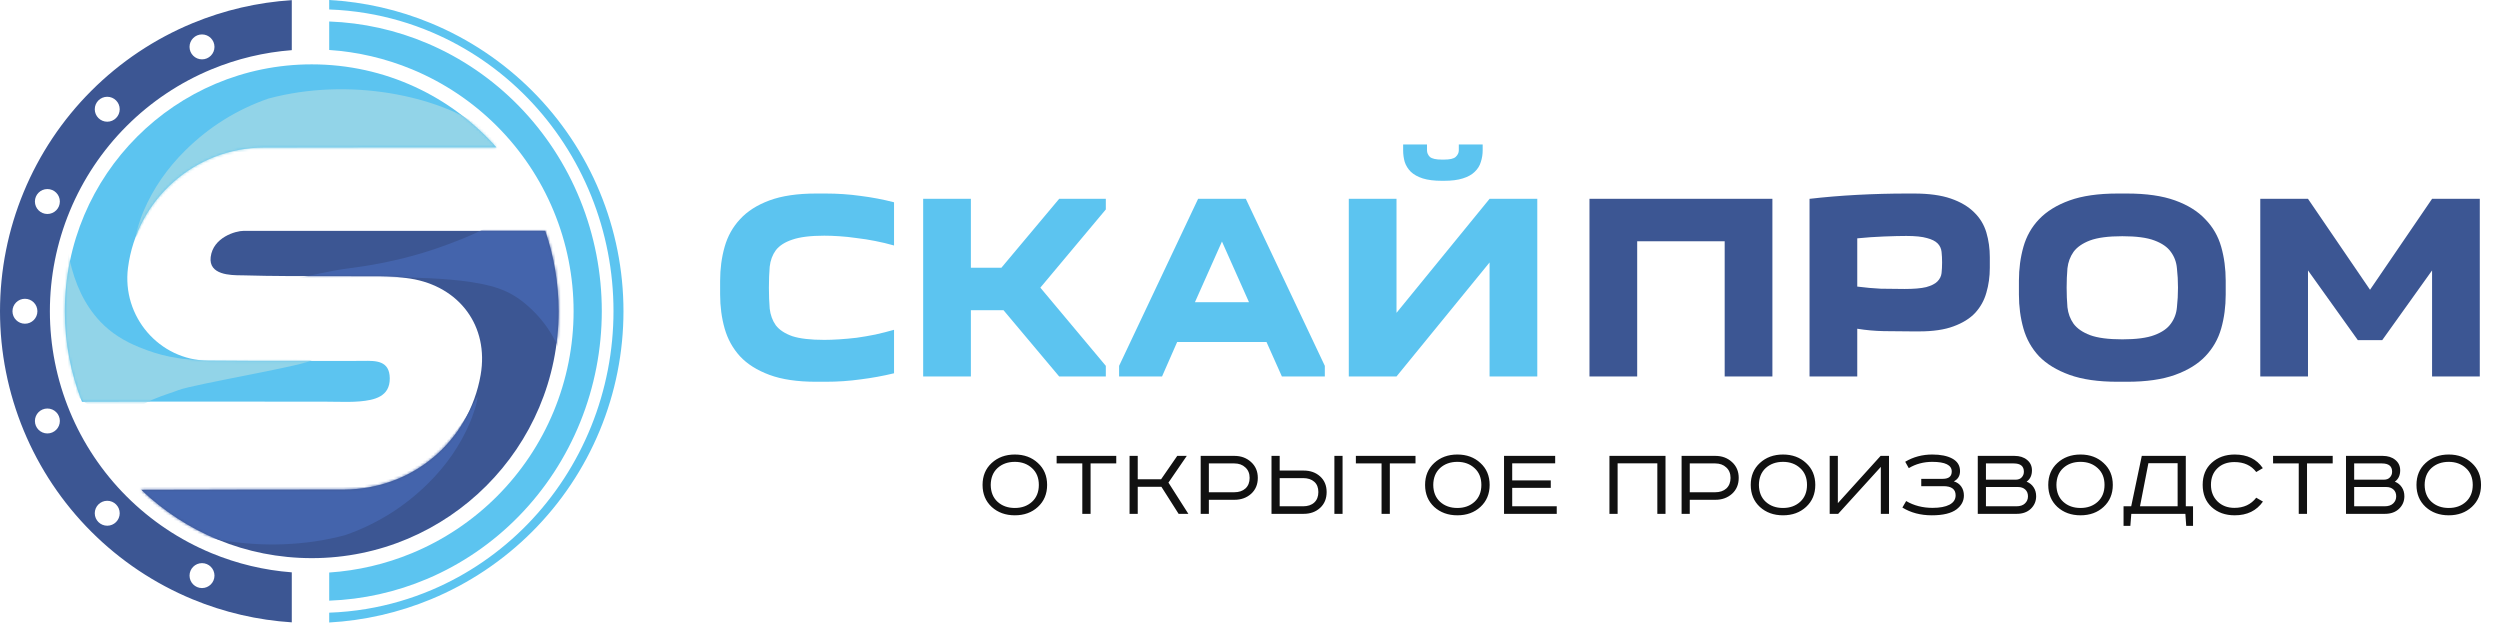
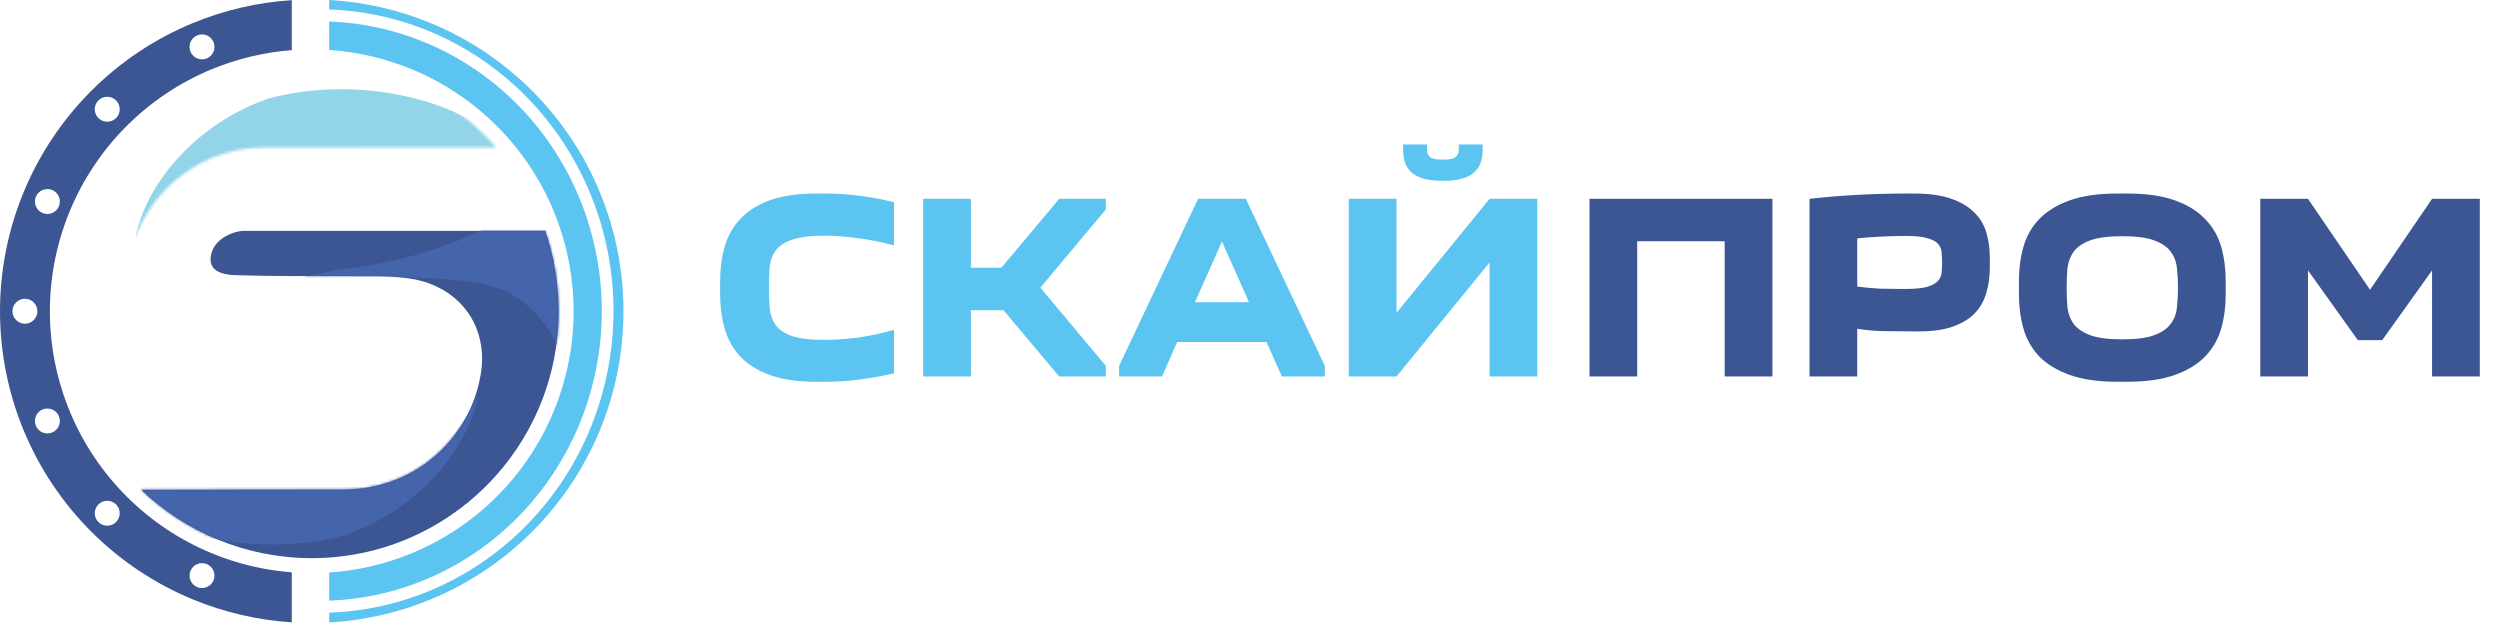
<svg xmlns="http://www.w3.org/2000/svg" width="242.772" height="60.5" viewBox="0 0 943 235" fill="none">
  <path d="M271.631 105.9C271.631 101.367 272.198 97.1 273.331 93.1C274.465 89.1 276.398 85.633 279.131 82.7C281.865 79.7 285.565 77.333 290.231 75.6C294.898 73.867 300.765 73 307.831 73H311.431C315.965 73 320.365 73.3 324.631 73.9C328.898 74.433 333.098 75.233 337.231 76.3V92.6C334.898 91.933 332.531 91.367 330.131 90.9C327.798 90.433 325.465 90.067 323.131 89.8C320.865 89.467 318.665 89.233 316.531 89.1C314.465 88.967 312.598 88.9 310.931 88.9C305.731 88.9 301.698 89.4 298.831 90.4C296.031 91.333 293.965 92.667 292.631 94.4C291.365 96.133 290.598 98.2 290.331 100.6C290.131 103 290.031 105.633 290.031 108.5C290.031 111.367 290.131 114 290.331 116.4C290.598 118.8 291.365 120.9 292.631 122.7C293.965 124.433 296.031 125.8 298.831 126.8C301.698 127.733 305.731 128.2 310.931 128.2C312.598 128.2 314.465 128.133 316.531 128C318.665 127.867 320.865 127.667 323.131 127.4C325.465 127.067 327.798 126.667 330.131 126.2C332.531 125.667 334.898 125.067 337.231 124.4V140.8C333.098 141.8 328.898 142.567 324.631 143.1C320.365 143.7 315.965 144 311.431 144H307.831C300.765 144 294.898 143.133 290.231 141.4C285.565 139.667 281.865 137.333 279.131 134.4C276.398 131.4 274.465 127.9 273.331 123.9C272.198 119.9 271.631 115.633 271.631 111.1V105.9ZM366.217 75V101H377.717L399.517 75H417.117V79L392.417 108.5L417.117 138V142H399.517L378.517 117H366.217V142H348.217V75H366.217ZM422.124 142V138L451.924 75H469.924L499.724 138V142H483.524L477.724 129H444.024L438.324 142H422.124ZM471.124 114L460.924 91.1L450.724 114H471.124ZM561.864 75H579.864V142H561.864V99L526.764 142H508.764V75H526.764V118L561.864 75ZM559.264 54.5V56.7C559.264 58.233 559.031 59.7 558.564 61.1C558.164 62.5 557.397 63.733 556.264 64.8C555.197 65.867 553.697 66.7 551.764 67.3C549.897 67.9 547.531 68.2 544.664 68.2H543.864C540.997 68.2 538.597 67.9 536.664 67.3C534.797 66.7 533.297 65.867 532.164 64.8C531.097 63.733 530.331 62.5 529.864 61.1C529.464 59.7 529.264 58.233 529.264 56.7V54.5H538.264V56.7C538.264 57.633 538.631 58.467 539.364 59.2C540.164 59.867 541.664 60.2 543.864 60.2H544.664C546.864 60.2 548.331 59.867 549.064 59.2C549.864 58.467 550.264 57.633 550.264 56.7V54.5H559.264Z" fill="#5CC4F0" />
  <path d="M668.549 75V142H650.549V91H617.549V142H599.549V75H668.549ZM750.557 101C750.557 104.333 750.123 107.467 749.257 110.4C748.457 113.267 747.057 115.8 745.057 118C743.057 120.133 740.323 121.833 736.857 123.1C733.457 124.367 729.157 125 723.957 125H721.157C717.557 125 714.023 124.967 710.557 124.9C707.157 124.833 703.823 124.533 700.557 124V142H682.557V75C688.29 74.333 694.29 73.833 700.557 73.5C706.89 73.167 713.09 73 719.157 73H721.957C727.557 73 732.19 73.633 735.857 74.9C739.523 76.167 742.457 77.9 744.657 80.1C746.857 82.233 748.39 84.767 749.257 87.7C750.123 90.633 750.557 93.733 750.557 97V101ZM718.357 109C721.89 109 724.623 108.767 726.557 108.3C728.49 107.767 729.89 107.067 730.757 106.2C731.69 105.267 732.223 104.2 732.357 103C732.49 101.8 732.557 100.467 732.557 99C732.557 97.533 732.49 96.2 732.357 95C732.223 93.733 731.723 92.667 730.857 91.8C729.99 90.933 728.657 90.267 726.857 89.8C725.057 89.267 722.457 89 719.057 89C716.923 89 714.123 89.067 710.657 89.2C707.257 89.333 703.89 89.567 700.557 89.9V108.1C703.69 108.5 706.657 108.767 709.457 108.9C712.257 108.967 715.223 109 718.357 109ZM761.537 105.9C761.537 101.367 762.104 97.1 763.237 93.1C764.37 89.1 766.337 85.633 769.137 82.7C772.004 79.7 775.837 77.333 780.637 75.6C785.437 73.867 791.47 73 798.737 73H802.337C809.604 73 815.637 73.867 820.437 75.6C825.237 77.333 829.037 79.7 831.837 82.7C834.704 85.633 836.704 89.1 837.837 93.1C838.97 97.1 839.537 101.367 839.537 105.9V111.1C839.537 115.633 838.97 119.9 837.837 123.9C836.704 127.9 834.704 131.4 831.837 134.4C829.037 137.333 825.237 139.667 820.437 141.4C815.637 143.133 809.604 144 802.337 144H798.737C791.47 144 785.437 143.133 780.637 141.4C775.837 139.667 772.004 137.333 769.137 134.4C766.337 131.4 764.37 127.9 763.237 123.9C762.104 119.9 761.537 115.633 761.537 111.1V105.9ZM779.537 108.5C779.537 111.033 779.637 113.5 779.837 115.9C780.104 118.233 780.87 120.3 782.137 122.1C783.47 123.9 785.537 125.333 788.337 126.4C791.204 127.467 795.27 128 800.537 128C805.804 128 809.837 127.467 812.637 126.4C815.504 125.333 817.57 123.9 818.837 122.1C820.17 120.3 820.937 118.233 821.137 115.9C821.404 113.5 821.537 111.033 821.537 108.5C821.537 105.967 821.404 103.533 821.137 101.2C820.937 98.867 820.17 96.8 818.837 95C817.57 93.2 815.504 91.767 812.637 90.7C809.837 89.633 805.804 89.1 800.537 89.1C795.27 89.1 791.204 89.633 788.337 90.7C785.537 91.767 783.47 93.2 782.137 95C780.87 96.8 780.104 98.867 779.837 101.2C779.637 103.533 779.537 105.967 779.537 108.5ZM889.376 128.3L870.576 102V142H852.576V75H870.576L893.976 109.3L917.376 75H935.376V142H917.376V102L898.576 128.3H889.376Z" fill="#3C5693" />
-   <path d="M373.704 182.909C373.731 185.598 374.587 187.719 376.274 189.274C377.987 190.829 380.161 191.607 382.797 191.607C385.406 191.607 387.567 190.829 389.28 189.274C390.993 187.693 391.85 185.571 391.85 182.909C391.85 180.248 390.993 178.139 389.28 176.584C387.567 175.003 385.406 174.212 382.797 174.212C380.161 174.212 377.987 174.99 376.274 176.545C374.587 178.1 373.731 180.221 373.704 182.909ZM391.494 174.647C393.813 176.756 394.973 179.51 394.973 182.909C394.973 186.309 393.813 189.076 391.494 191.211C389.201 193.32 386.302 194.374 382.797 194.374C379.292 194.374 376.379 193.32 374.06 191.211C371.767 189.076 370.621 186.309 370.621 182.909C370.621 179.51 371.767 176.756 374.06 174.647C376.379 172.512 379.292 171.445 382.797 171.445C386.302 171.445 389.201 172.512 391.494 174.647ZM398.56 171.959H421.053V174.805H411.368V193.82H408.245V174.805H398.56V171.959ZM426.07 171.959H429.154V180.775H437.969L444.057 171.959H447.655L440.737 182.04L448.248 193.82H444.571L438.088 183.621H429.154V193.82H426.07V171.959ZM452.9 171.959H465.629C468.133 171.959 470.228 172.736 471.915 174.291C473.601 175.82 474.445 177.81 474.445 180.261C474.445 182.738 473.601 184.741 471.915 186.27C470.228 187.772 468.133 188.523 465.629 188.523H455.983V193.82H452.9V171.959ZM455.983 174.805V185.677H465.589C467.329 185.677 468.726 185.202 469.78 184.254C470.834 183.278 471.361 181.947 471.361 180.261C471.361 178.6 470.821 177.283 469.74 176.308C468.686 175.306 467.302 174.805 465.589 174.805H455.983ZM503.332 171.959H506.416V193.82H503.332V171.959ZM479.613 171.959H482.697V177.494H491.75C494.253 177.494 496.322 178.231 497.956 179.707C499.59 181.183 500.407 183.147 500.407 185.598C500.407 188.075 499.59 190.065 497.956 191.567C496.322 193.069 494.253 193.82 491.75 193.82H479.613V171.959ZM482.697 180.34V190.974H491.512C493.304 190.974 494.714 190.5 495.742 189.551C496.77 188.602 497.284 187.284 497.284 185.598C497.284 183.911 496.77 182.62 495.742 181.723C494.714 180.801 493.304 180.34 491.512 180.34H482.697ZM511.436 171.959H533.93V174.805H524.245V193.82H521.122V174.805H511.436V171.959ZM540.626 182.909C540.652 185.598 541.509 187.719 543.195 189.274C544.908 190.829 547.083 191.607 549.718 191.607C552.327 191.607 554.488 190.829 556.201 189.274C557.915 187.693 558.771 185.571 558.771 182.909C558.771 180.248 557.915 178.139 556.201 176.584C554.488 175.003 552.327 174.212 549.718 174.212C547.083 174.212 544.908 174.99 543.195 176.545C541.509 178.1 540.652 180.221 540.626 182.909ZM558.415 174.647C560.734 176.756 561.894 179.51 561.894 182.909C561.894 186.309 560.734 189.076 558.415 191.211C556.122 193.32 553.223 194.374 549.718 194.374C546.213 194.374 543.301 193.32 540.982 191.211C538.689 189.076 537.542 186.309 537.542 182.909C537.542 179.51 538.689 176.756 540.982 174.647C543.301 172.512 546.213 171.445 549.718 171.445C553.223 171.445 556.122 172.512 558.415 174.647ZM567.321 171.959H586.612V174.766H570.404V181.21H584.952V184.016H570.404V190.974H587.205V193.82H567.321V171.959ZM607.081 171.959H628.231V193.82H625.147V174.766H610.165V193.82H607.081V171.959ZM634.297 171.959H647.026C649.53 171.959 651.625 172.736 653.312 174.291C654.998 175.82 655.842 177.81 655.842 180.261C655.842 182.738 654.998 184.741 653.312 186.27C651.625 187.772 649.53 188.523 647.026 188.523H637.38V193.82H634.297V171.959ZM637.38 174.805V185.677H646.986C648.726 185.677 650.123 185.202 651.177 184.254C652.231 183.278 652.758 181.947 652.758 180.261C652.758 178.6 652.218 177.283 651.137 176.308C650.083 175.306 648.7 174.805 646.986 174.805H637.38ZM663.461 182.909C663.488 185.598 664.344 187.719 666.031 189.274C667.744 190.829 669.918 191.607 672.554 191.607C675.163 191.607 677.324 190.829 679.037 189.274C680.75 187.693 681.606 185.571 681.606 182.909C681.606 180.248 680.75 178.139 679.037 176.584C677.324 175.003 675.163 174.212 672.554 174.212C669.918 174.212 667.744 174.99 666.031 176.545C664.344 178.1 663.488 180.221 663.461 182.909ZM681.251 174.647C683.57 176.756 684.729 179.51 684.729 182.909C684.729 186.309 683.57 189.076 681.251 191.211C678.958 193.32 676.059 194.374 672.554 194.374C669.048 194.374 666.136 193.32 663.817 191.211C661.524 189.076 660.378 186.309 660.378 182.909C660.378 179.51 661.524 176.756 663.817 174.647C666.136 172.512 669.048 171.445 672.554 171.445C676.059 171.445 678.958 172.512 681.251 174.647ZM690.156 171.959H693.239V189.788L709.369 171.959H712.531V193.82H709.448V176.11L693.358 193.82H690.156V171.959ZM724.695 180.617H732.799C735.065 180.617 736.199 179.694 736.199 177.849C736.199 175.425 733.748 174.212 728.846 174.212C725.578 174.212 722.626 175.003 719.99 176.584L718.646 174.173C721.703 172.354 725.103 171.445 728.846 171.445C731.982 171.445 734.485 171.946 736.357 172.947C738.333 174.002 739.322 175.583 739.322 177.691C739.322 179.483 738.544 180.775 736.989 181.565C738.201 181.934 739.137 182.593 739.796 183.542C740.455 184.491 740.784 185.611 740.784 186.902C740.784 188.958 739.862 190.697 738.017 192.12C736.014 193.623 732.904 194.374 728.687 194.374C724.444 194.374 720.741 193.399 717.579 191.448L719.002 188.997C721.927 190.71 725.248 191.567 728.964 191.567C731.679 191.567 733.8 191.172 735.329 190.381C736.884 189.564 737.661 188.378 737.661 186.823C737.661 184.53 736.133 183.384 733.075 183.384H724.695V180.617ZM746.015 171.959H759.851C761.802 171.959 763.383 172.46 764.595 173.461C765.834 174.463 766.453 175.78 766.453 177.414C766.453 179.312 765.781 180.735 764.437 181.684C765.57 182.132 766.453 182.844 767.086 183.819C767.718 184.767 768.035 185.888 768.035 187.179C768.035 189.05 767.363 190.631 766.018 191.923C764.674 193.188 762.909 193.82 760.721 193.82H746.015V171.959ZM749.099 174.805V180.933H760.326C761.301 180.933 762.052 180.643 762.579 180.063C763.133 179.483 763.409 178.772 763.409 177.928C763.409 175.846 762.131 174.805 759.575 174.805H749.099ZM749.099 183.7V190.974H760.563C761.986 190.974 763.067 190.618 763.805 189.907C764.569 189.195 764.951 188.299 764.951 187.218C764.951 186.138 764.608 185.281 763.923 184.649C763.238 184.016 762.329 183.7 761.195 183.7H749.099ZM775.682 182.909C775.708 185.598 776.564 187.719 778.251 189.274C779.964 190.829 782.138 191.607 784.774 191.607C787.383 191.607 789.544 190.829 791.257 189.274C792.97 187.693 793.827 185.571 793.827 182.909C793.827 180.248 792.97 178.139 791.257 176.584C789.544 175.003 787.383 174.212 784.774 174.212C782.138 174.212 779.964 174.99 778.251 176.545C776.564 178.1 775.708 180.221 775.682 182.909ZM793.471 174.647C795.79 176.756 796.95 179.51 796.95 182.909C796.95 186.309 795.79 189.076 793.471 191.211C791.178 193.32 788.279 194.374 784.774 194.374C781.269 194.374 778.357 193.32 776.037 191.211C773.744 189.076 772.598 186.309 772.598 182.909C772.598 179.51 773.744 176.756 776.037 174.647C778.357 172.512 781.269 171.445 784.774 171.445C788.279 171.445 791.178 172.512 793.471 174.647ZM807.881 171.959H824.484V190.974H827.212V198.367H824.642L824.326 193.82H803.927L803.571 198.367H801.002V190.974H803.888L807.881 171.959ZM810.371 174.726L807.208 190.974H821.401V174.726H810.371ZM853.541 176.584L851.051 178.047C849.153 175.543 846.412 174.291 842.828 174.291C840.14 174.291 837.992 175.082 836.384 176.663C834.777 178.218 833.973 180.287 833.973 182.87C833.973 185.4 834.79 187.482 836.424 189.116C838.084 190.75 840.219 191.567 842.828 191.567C846.333 191.567 849.074 190.289 851.051 187.732L853.581 189.195C851.156 192.648 847.612 194.374 842.947 194.374C839.389 194.374 836.477 193.333 834.21 191.251C831.97 189.169 830.85 186.375 830.85 182.87C830.85 179.391 831.983 176.624 834.25 174.568C836.543 172.486 839.442 171.445 842.947 171.445C847.664 171.445 851.196 173.158 853.541 176.584ZM857.4 171.959H879.894V174.805H870.208V193.82H867.085V174.805H857.4V171.959ZM884.91 171.959H898.747C900.697 171.959 902.278 172.46 903.491 173.461C904.729 174.463 905.349 175.78 905.349 177.414C905.349 179.312 904.677 180.735 903.332 181.684C904.466 182.132 905.349 182.844 905.981 183.819C906.614 184.767 906.93 185.888 906.93 187.179C906.93 189.05 906.258 190.631 904.914 191.923C903.57 193.188 901.804 193.82 899.616 193.82H884.91V171.959ZM887.994 174.805V180.933H899.221C900.196 180.933 900.947 180.643 901.474 180.063C902.028 179.483 902.305 178.772 902.305 177.928C902.305 175.846 901.026 174.805 898.47 174.805H887.994ZM887.994 183.7V190.974H899.458C900.881 190.974 901.962 190.618 902.7 189.907C903.464 189.195 903.846 188.299 903.846 187.218C903.846 186.138 903.504 185.281 902.819 184.649C902.133 184.016 901.224 183.7 900.091 183.7H887.994ZM914.577 182.909C914.603 185.598 915.46 187.719 917.146 189.274C918.86 190.829 921.034 191.607 923.669 191.607C926.278 191.607 928.439 190.829 930.153 189.274C931.866 187.693 932.722 185.571 932.722 182.909C932.722 180.248 931.866 178.139 930.153 176.584C928.439 175.003 926.278 174.212 923.669 174.212C921.034 174.212 918.86 174.99 917.146 176.545C915.46 178.1 914.603 180.221 914.577 182.909ZM932.366 174.647C934.686 176.756 935.845 179.51 935.845 182.909C935.845 186.309 934.686 189.076 932.366 191.211C930.073 193.32 927.174 194.374 923.669 194.374C920.164 194.374 917.252 193.32 914.933 191.211C912.64 189.076 911.493 186.309 911.493 182.909C911.493 179.51 912.64 176.756 914.933 174.647C917.252 172.512 920.164 171.445 923.669 171.445C927.174 171.445 930.073 172.512 932.366 174.647Z" fill="#111111" />
  <path fill-rule="evenodd" clip-rule="evenodd" d="M115.299 136.139C115.296 136.139 115.293 136.139 115.29 136.139L115.299 136.139Z" fill="#5CC4F0" />
-   <path d="M30.918 151.55C26.748 140.977 24.458 129.457 24.458 117.402C24.458 65.969 66.153 24.273 117.587 24.273C145.307 24.273 170.199 36.385 187.259 55.605C159.039 55.591 124.002 55.597 99.606 55.651C73.551 55.695 51.606 75.192 48.282 101C45.923 119.329 59.984 135.838 78.47 136.04C90.743 136.185 103.007 136.162 115.273 136.139H115.282H115.29L115.299 136.139H115.307C122.111 136.127 128.916 136.114 135.725 136.13C136.163 136.13 136.61 136.124 137.061 136.118C141.789 136.055 146.961 135.986 147.023 142.711C147.09 149.63 141.205 150.932 135.702 151.404C132.733 151.66 129.729 151.609 126.732 151.558C125.513 151.537 124.293 151.516 123.079 151.516C115.259 151.523 107.437 151.509 99.615 151.496H99.613C85.098 151.47 52.444 151.444 30.918 151.55Z" fill="#5CC4F0" />
  <path d="M210.716 117.402C210.716 168.836 169.02 210.531 117.587 210.531C92.628 210.531 69.963 200.713 53.242 184.728C80.173 184.714 111.161 184.691 129.84 184.647C155.536 184.58 176.942 166.521 181.299 141.431C184.489 122.99 173.28 108.039 154.839 105.097C150.976 104.49 147.045 104.176 143.137 104.153C137.224 104.114 131.312 104.126 125.399 104.139C114.196 104.162 102.993 104.185 91.79 103.861C91.527 103.854 91.213 103.851 90.859 103.848C87.047 103.816 78.621 103.746 79.471 96.944C80.4 89.511 88.899 87.08 91.88 87.08H205.668C208.939 96.585 210.716 106.786 210.716 117.402Z" fill="#3C5693" />
  <mask id="mask0_18_54" style="mask-type:alpha" maskUnits="userSpaceOnUse" x="24" y="24" width="187" height="187">
    <path fill-rule="evenodd" clip-rule="evenodd" d="M115.299 136.139C115.296 136.139 115.293 136.139 115.29 136.139L115.299 136.139Z" fill="#5CC4F0" />
    <path d="M30.918 151.55C26.748 140.977 24.458 129.457 24.458 117.402C24.458 65.969 66.153 24.273 117.587 24.273C145.307 24.273 170.199 36.385 187.259 55.605C159.039 55.591 124.002 55.597 99.606 55.651C73.551 55.695 51.606 75.192 48.282 101C45.923 119.329 59.984 135.838 78.47 136.04C90.743 136.185 103.007 136.162 115.273 136.139H115.282H115.29L115.299 136.139H115.307C122.111 136.127 128.916 136.114 135.725 136.13C136.163 136.13 136.61 136.124 137.061 136.118C141.789 136.055 146.961 135.986 147.023 142.711C147.09 149.63 141.205 150.932 135.702 151.404C132.733 151.66 129.729 151.609 126.732 151.558C125.513 151.537 124.293 151.516 123.079 151.516C115.259 151.523 107.437 151.509 99.615 151.496H99.613C85.098 151.47 52.444 151.444 30.918 151.55Z" fill="#5CC4F0" />
    <path d="M210.716 117.402C210.716 168.836 169.02 210.531 117.587 210.531C92.628 210.531 69.963 200.713 53.242 184.728C80.173 184.714 111.161 184.691 129.84 184.647C155.536 184.58 176.942 166.521 181.299 141.431C184.489 122.99 173.28 108.039 154.839 105.097C150.976 104.49 147.045 104.176 143.137 104.153C137.224 104.114 131.312 104.126 125.399 104.139C114.196 104.162 102.993 104.185 91.79 103.861C91.527 103.854 91.213 103.851 90.859 103.848C87.047 103.816 78.621 103.746 79.471 96.944C80.4 89.511 88.899 87.08 91.88 87.08H205.668C208.939 96.585 210.716 106.786 210.716 117.402Z" fill="#005ED0" />
  </mask>
  <g mask="url(#mask0_18_54)">
    <path d="M54.09 79.775C57.838 70.949 63.159 63.397 69.937 56.694C78.832 47.894 89.278 41.344 101.17 37.203C131.697 28.978 165.092 36.033 182.965 48.733C184.876 50.941 194.04 56.982 194.723 60.021C193.58 60.058 182.227 59.08 181.083 59.08C154.536 59.086 129.088 60.026 102.535 60.021C81.277 60.021 65.24 65.552 54.56 83.538C54.301 83.978 51.591 89.25 51.268 89.653C51.268 87.301 53.165 81.947 54.09 79.775Z" fill="#92D4E8" />
    <path d="M177.32 159.266C173.572 168.092 168.251 175.644 161.474 182.348C152.578 191.147 142.132 197.697 130.24 201.837C99.713 210.063 66.319 203.007 48.445 190.308C46.534 188.1 37.37 182.059 36.687 179.02C37.83 178.983 49.183 179.961 50.327 179.961C76.875 179.956 102.322 179.015 128.875 179.02C150.133 179.02 166.171 173.489 176.85 155.503C177.11 155.063 179.82 149.791 180.143 149.388C180.143 151.74 178.245 157.094 177.32 159.266Z" fill="#4464AC" />
    <path d="M216.744 156.906C215.979 152.314 215.37 147.688 214.419 143.137C212.465 133.751 208.72 125.13 202.001 118.179C194.516 110.433 188.302 108.035 177.797 106.412C167.908 104.889 156.331 104.675 146.268 104.557C136.261 104.441 122.89 104.879 112.883 104.827C125.248 102.084 128.527 101.598 131.817 101.181C144.525 99.569 156.967 96.693 168.973 92.165C175.078 89.864 181.188 87.545 186.609 83.794C196.134 83.284 205.671 83.719 215.202 83.562C216.431 83.545 216.976 84.014 216.883 85.261C216.831 85.933 216.877 86.606 216.877 87.284C216.877 109.535 216.877 131.785 216.877 154.036C216.877 154.992 216.796 155.955 216.755 156.911L216.744 156.906Z" fill="#4464AC" />
-     <path d="M117.642 135.722C117.198 137.524 72.879 144.938 67.316 147.149C62.873 148.917 52.198 151.509 50.085 156.616C36.166 156.965 22.336 150.712 24.011 129.587C23.163 122.418 23.717 115.243 23.595 108.068C23.485 101.806 23.556 95.533 23.59 89.272C23.59 88.292 23.252 87.229 24.033 86.359C24.78 90.285 25.411 94.238 26.291 98.13C28.251 106.783 31.678 114.783 37.829 121.316C41.91 125.651 46.981 128.729 52.49 130.955C55.794 132.29 64.254 135.727 75.471 135.727C86.689 135.727 103.585 135.14 117.642 135.727V135.722Z" fill="#92D4E8" />
  </g>
  <path fill-rule="evenodd" clip-rule="evenodd" d="M72.588 8.766C84.532 3.819 97.194 0.882 110.061 0.057V18.917C99.667 19.711 89.448 22.147 79.788 26.148C67.804 31.112 56.916 38.388 47.744 47.559C38.572 56.731 31.296 67.62 26.332 79.604C21.369 91.587 18.814 104.431 18.814 117.402C18.814 130.373 21.369 143.218 26.332 155.201C31.296 167.185 38.572 178.074 47.744 187.245C56.916 196.417 67.804 203.693 79.788 208.657C89.448 212.658 99.667 215.094 110.061 215.888V234.748C97.194 233.923 84.532 230.986 72.588 226.039C58.322 220.129 45.359 211.468 34.44 200.549C23.521 189.63 14.86 176.667 8.951 162.401C3.041 148.135 0 132.844 0 117.402C0 101.961 3.041 86.67 8.951 72.404C14.86 58.138 23.521 45.175 34.44 34.256C45.359 23.337 58.322 14.676 72.588 8.766ZM76.196 221.82C78.794 221.82 80.9 219.714 80.9 217.116C80.9 214.518 78.794 212.413 76.196 212.413C73.599 212.413 71.493 214.518 71.493 217.116C71.493 219.714 73.599 221.82 76.196 221.82ZM14.11 117.402C14.11 120 12.005 122.106 9.407 122.106C6.809 122.106 4.703 120 4.703 117.402C4.703 114.805 6.809 112.699 9.407 112.699C12.005 112.699 14.11 114.805 14.11 117.402ZM17.873 163.497C20.471 163.497 22.577 161.391 22.577 158.793C22.577 156.195 20.471 154.09 17.873 154.09C15.275 154.09 13.17 156.195 13.17 158.793C13.17 161.391 15.275 163.497 17.873 163.497ZM22.577 76.012C22.577 73.414 20.471 71.308 17.873 71.308C15.275 71.308 13.17 73.414 13.17 76.012C13.17 78.609 15.275 80.715 17.873 80.715C20.471 80.715 22.577 78.609 22.577 76.012ZM40.45 198.302C43.047 198.302 45.153 196.196 45.153 193.599C45.153 191.001 43.047 188.895 40.45 188.895C37.852 188.895 35.746 191.001 35.746 193.599C35.746 196.196 37.852 198.302 40.45 198.302ZM45.153 41.206C45.153 38.608 43.047 36.503 40.45 36.503C37.852 36.503 35.746 38.608 35.746 41.206C35.746 43.804 37.852 45.91 40.45 45.91C43.047 45.91 45.153 43.804 45.153 41.206ZM76.196 12.985C78.794 12.985 80.9 15.091 80.9 17.689C80.9 20.286 78.794 22.392 76.196 22.392C73.599 22.392 71.493 20.286 71.493 17.689C71.493 15.091 73.599 12.985 76.196 12.985Z" fill="#3C5693" />
  <path fill-rule="evenodd" clip-rule="evenodd" d="M124.172 18.849C134.89 19.565 145.434 22.026 155.386 26.148C167.369 31.112 178.258 38.387 187.43 47.559C196.602 56.731 203.878 67.62 208.841 79.604C213.805 91.587 216.36 104.431 216.36 117.402C216.36 130.373 213.805 143.217 208.841 155.201C203.878 167.185 196.602 178.073 187.43 187.245C178.258 196.417 167.369 203.693 155.386 208.657C145.434 212.779 134.89 215.239 124.172 215.956V226.571C136.859 226.111 149.375 223.331 161.125 218.35L161.199 218.319C174.097 212.84 185.819 204.817 195.7 194.706L195.779 194.625C205.658 184.495 213.499 172.471 218.855 159.239L218.884 159.166C224.241 145.905 226.998 131.692 226.998 117.338C226.998 102.985 224.241 88.772 218.884 75.511L218.855 75.438C213.499 62.206 205.658 50.182 195.779 40.051L195.7 39.971C185.819 29.859 174.097 21.836 161.199 16.358L161.125 16.327C149.375 11.346 136.859 8.566 124.172 8.106V18.849ZM124.172 3.578C128.869 3.741 133.544 4.21 138.169 4.979C146.633 6.386 154.929 8.797 162.888 12.177L162.961 12.209C176.4 17.928 188.611 26.301 198.899 36.852L198.978 36.932C209.248 47.485 217.397 60.004 222.962 73.779L222.991 73.852C228.55 87.641 231.411 102.417 231.411 117.338C231.411 132.26 228.55 147.036 222.991 160.825L222.962 160.898C217.397 174.673 209.248 187.192 198.978 197.745L198.899 197.825C188.611 208.376 176.4 216.749 162.961 222.468L162.888 222.5C154.929 225.88 146.633 228.291 138.169 229.698C133.544 230.466 128.869 230.935 124.172 231.099V234.805C137.363 234.065 150.351 231.106 162.586 226.038C176.852 220.129 189.815 211.468 200.733 200.549C211.652 189.63 220.314 176.667 226.223 162.401C232.132 148.135 235.174 132.844 235.174 117.402C235.174 101.961 232.132 86.67 226.223 72.404C220.314 58.138 211.652 45.175 200.733 34.256C189.815 23.337 176.852 14.675 162.586 8.766C150.351 3.698 137.363 0.74 124.172 0V3.578Z" fill="#5CC4F0" />
</svg>